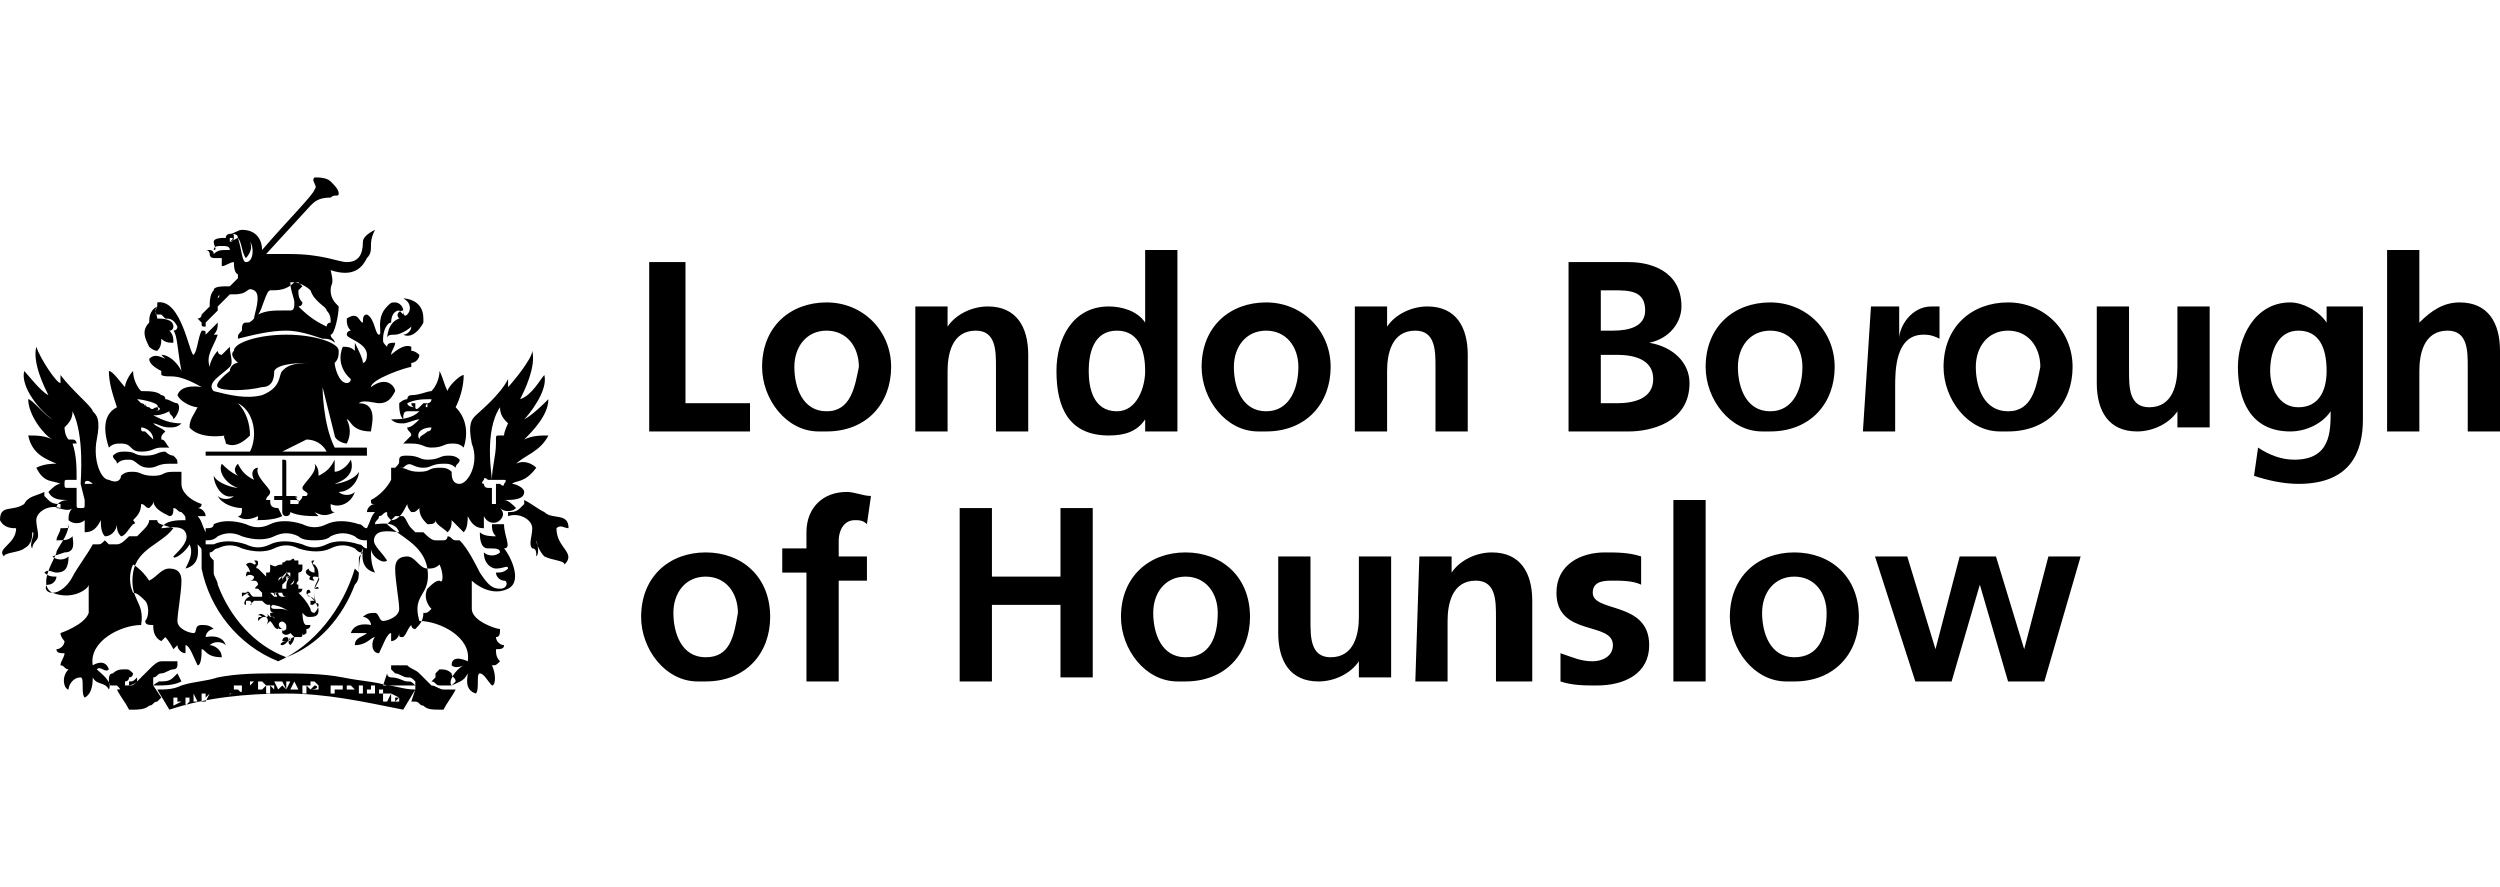
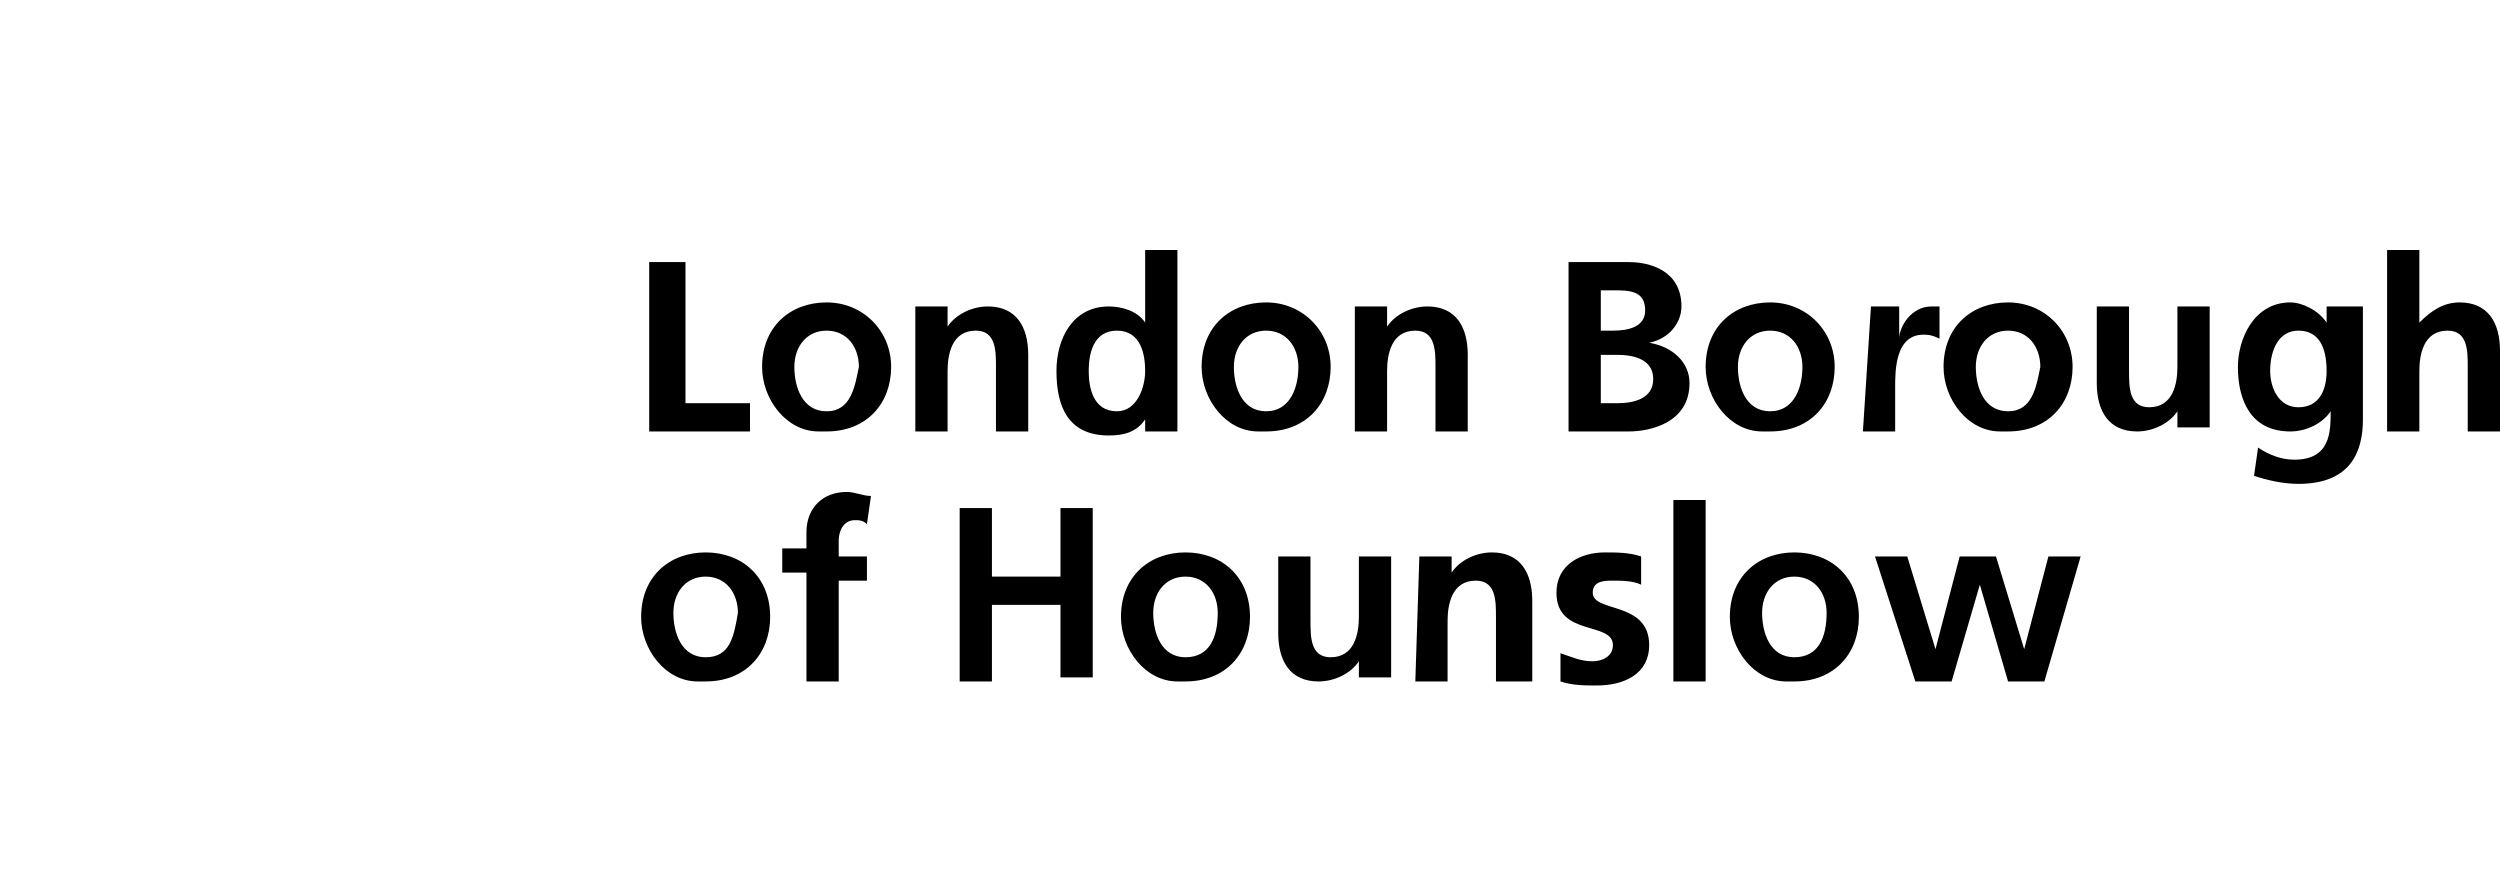
<svg xmlns="http://www.w3.org/2000/svg" version="1.1" id="Layer_1" x="0px" y="0px" viewBox="0 0 62 22" style="enable-background:new 0 0 62 22;" xml:space="preserve">
  <style type="text/css">
	.st0{fill-rule:evenodd;clip-rule:evenodd;}
</style>
  <g>
-     <path class="st0" d="M6.8,14.8C6.8,14.8,6.8,14.8,6.8,14.8l-0.1-0.1h0c0,0-0.1,0-0.1,0c0,0,0.1,0,0.1,0l0,0   C6.8,14.7,6.8,14.7,6.8,14.8L6.8,14.8L6.8,14.8c0-0.1,0.1-0.1,0.1-0.1h0l0,0l0,0c0,0,0.1,0,0.1,0h0c0,0,0,0.1,0.1,0.1c0,0,0,0,0,0   c0,0,0,0-0.1,0c0,0-0.1,0-0.1-0.1c0,0-0.1,0-0.1,0C6.9,14.8,6.9,14.8,6.8,14.8C6.9,14.8,6.8,14.8,6.8,14.8L6.8,14.8z M6.9,14.6   L6.9,14.6c0.1,0,0.1,0,0.2-0.1l0,0l0,0v0l0,0c0,0,0.1,0,0.1,0c0.1,0,0.1-0.1,0.1-0.2l0,0h0v0c0,0,0,0,0-0.1c0,0,0-0.1,0-0.1   c0,0,0,0,0-0.1v0l0,0c0,0,0,0,0,0.1c0,0,0,0.1,0,0.1c0,0,0,0,0,0.1l0,0l0,0l0,0c0,0.1,0,0.1-0.1,0.2c0,0,0,0-0.1,0v0v0h0l0,0   C7,14.6,7,14.6,6.9,14.6L6.9,14.6L6.9,14.6l0-0.1l0,0l0,0l0,0l0,0l0,0l0,0v0c0,0,0-0.1,0-0.1c0,0,0-0.1,0.1-0.1c0,0,0,0,0.1-0.1v0   v0l0,0l0,0v0h0l0,0c0,0,0,0.1-0.1,0.1c0,0-0.1,0.1-0.1,0.1c0,0.1,0,0.1,0,0.1v0h0l0,0v0c0,0,0,0,0,0l0,0v0L6.9,14.6   C6.9,14.6,6.9,14.6,6.9,14.6L6.9,14.6L6.9,14.6 M7.8,13.9c0,0-0.1,0.1,0,0.1c0.1,0.1,0.1,0.2,0.1,0.3c0,0.1-0.1,0.2-0.1,0.3   c0,0,0.1,0,0.1,0c0,0,0,0.1,0,0.1c0,0,0,0,0,0c0,0,0,0,0-0.1c0-0.1-0.1,0-0.1,0c0,0.2,0,0.3,0.1,0.5c0,0.1,0,0.2-0.2,0.2   c0,0,0,0,0,0c-0.1,0-0.1,0-0.2-0.1c0,0,0,0.3,0.1,0.3c0,0,0.1,0,0.1,0c0,0,0,0.1-0.1,0.1c0,0,0,0.1,0,0.1c0,0-0.1,0.1-0.1,0   c0,0,0,0,0,0c0,0.1,0,0.1-0.1,0.1c0,0,0,0,0,0c0,0,0,0.1,0,0.1c0,0,0-0.1,0-0.1c0,0,0,0-0.1,0c0,0,0,0.1-0.1,0.2   c-0.1-0.1,0-0.1,0-0.2C7.1,16,7,16,7,16C6.9,16,7,15.9,7.1,15.9c0,0-0.1,0-0.1,0c0,0,0,0,0,0c0,0,0-0.1,0.1-0.1   c0.1,0,0,0.1,0.1,0.1c0-0.1,0.1-0.1,0.1-0.1l-0.1-0.1c0,0-0.1,0.1-0.2,0c0,0,0.1,0,0.1,0c0,0,0,0,0,0c0,0-0.1,0-0.1,0   c0,0,0-0.1,0-0.1c0,0.1,0.1,0,0.1,0c0,0,0-0.1,0-0.1v0C7,15.3,6.8,15.5,7,15.6c-0.1,0-0.1,0-0.1-0.1c0,0,0,0,0,0.1   c-0.1,0-0.1-0.1-0.2-0.2c0,0-0.1,0.1-0.1,0.1c0,0,0.1-0.1,0-0.2c-0.1,0-0.1,0-0.2,0.1c0-0.1,0-0.1,0.1-0.1c0,0,0,0,0,0   c-0.1-0.1-0.1,0-0.1,0c0-0.1,0.1-0.1,0.2,0c0.1,0,0-0.1,0-0.1c0,0,0.1,0.1,0.1,0.1c0,0,0,0,0,0c0.1,0,0.1,0,0.1,0.1   c0,0,0-0.1,0-0.1c-0.1,0-0.1,0-0.1-0.1c0,0,0.1,0,0.1,0c0,0-0.1,0-0.1-0.1c0,0,0-0.1,0-0.1c0,0,0.1,0,0.1,0c-0.1,0-0.1,0.1,0,0.1   c0,0,0.1,0,0.1,0c0.1,0,0.2,0,0.3,0.1c-0.1-0.1-0.3-0.2-0.5-0.2c-0.1,0-0.1,0-0.2-0.1c0,0,0,0-0.1,0c0,0,0,0-0.1,0   c0,0-0.1,0.1-0.1,0.1c0,0,0.1,0,0-0.1c0,0-0.1,0-0.1,0c0,0,0,0,0,0.1c-0.1,0,0-0.2,0.1-0.2c0-0.1-0.1-0.1-0.2,0c0,0,0-0.1,0-0.1   c0,0,0,0,0.1,0c0,0,0.1,0.1,0.1,0.1c0,0,0-0.1-0.1-0.1c0.1-0.1,0.1,0.1,0.2,0.1c0.1,0,0.1,0,0.2,0c0,0,0-0.1,0-0.1   c0,0-0.1-0.1-0.1-0.1c-0.1,0-0.1,0,0-0.1c0,0,0-0.1-0.1-0.1c0,0-0.1,0-0.1,0c0,0,0,0,0,0c0,0,0.1,0,0.1-0.1c0,0-0.1-0.1-0.2,0   c0-0.2,0.1-0.1,0.1-0.1c0-0.1-0.1-0.2-0.1-0.2c0.1-0.1,0.2,0,0.2,0c0.1,0,0-0.1,0-0.1c0.1,0,0.1,0,0.1,0.1c0,0,0,0,0,0   c0,0-0.1,0.1,0,0.1c0.1,0.1,0.1,0.1,0.2,0.2c0,0,0,0,0-0.1c0,0,0,0,0,0c0.1,0,0.1,0,0.1-0.1c0,0,0,0,0-0.1C6.9,14.1,6.8,14,7,14   c0-0.1,0,0,0.1-0.1c0,0,0.1,0,0.1,0v0c0,0,0.1-0.1,0.1,0c0.1,0,0.1,0,0.1,0c0,0,0,0.1,0,0.1l0,0V14c0,0,0.1,0,0.1,0c0,0,0,0,0,0.1   c0,0,0,0,0,0c0,0.1-0.1,0.1-0.1,0.1c0,0.1,0,0.2,0,0.2c0,0-0.1,0.1,0,0.1c0,0,0,0,0,0c0,0,0,0,0,0c0,0,0,0.1,0,0.1c0,0,0,0,0.1,0   c0,0,0,0.1-0.1,0.1l0,0c0.1,0.1,0.2,0.2,0.3,0.4c0,0.1,0.1,0.1,0.1,0.1c0.1-0.1,0.1-0.2,0.1-0.2c0-0.1-0.2,0-0.1,0c0,0-0.1,0-0.1,0   c0,0,0-0.1,0-0.1c0,0,0.1,0,0.1,0c0-0.1-0.2-0.1-0.2-0.2s0.1-0.1,0.1,0c-0.1,0-0.1,0.1,0,0.1l0.1,0.1c0-0.1,0-0.2,0-0.3   c0.1-0.2,0.2-0.3,0-0.3c-0.1,0,0,0.1,0,0.1c0,0-0.2,0-0.1-0.1c-0.2-0.1-0.1-0.2,0-0.2c-0.1,0,0,0.1,0.1,0.1c0,0,0-0.1,0-0.1   C7.7,13.9,7.7,13.9,7.8,13.9C7.8,13.9,7.8,13.9,7.8,13.9C7.9,13.9,7.9,13.9,7.8,13.9C7.9,13.9,7.9,14,7.8,13.9   C7.9,14,7.9,13.9,7.8,13.9 M7.1,14L7.1,14L7.1,14L7.1,14L7.1,14L7.1,14L7.1,14L7.1,14L7.1,14L7.1,14L7.1,14L7.1,14L7.1,14L7.1,14   L7.1,14L7.1,14L7.1,14C7.1,14,7.1,14,7.1,14C7.1,14,7.1,14,7.1,14L7.1,14L7.1,14 M7.2,14.3C7.2,14.3,7.2,14.3,7.2,14.3L7.2,14.3   L7.2,14.3L7.2,14.3C7.2,14.3,7.1,14.4,7.2,14.3C7.1,14.4,7.1,14.3,7.2,14.3L7.2,14.3L7.2,14.3L7.2,14.3L7.2,14.3L7.2,14.3L7.2,14.3   L7.2,14.3L7.2,14.3c0-0.1,0-0.1,0-0.1H7.1l0-0.1C7.1,14.2,7.1,14.2,7.2,14.3L7.2,14.3L7,14.3h0l0,0l0,0c0,0,0,0,0,0.1   c0,0,0-0.1,0.1-0.1v0l0,0h0l0,0c0,0,0,0.1,0,0.1c0,0,0,0-0.1,0.1l0,0l0,0l0,0h0l0,0c0,0,0,0.1,0,0.1c0,0,0.1,0,0.1,0l0,0   c0,0,0,0,0,0l0,0v0C7.1,14.5,7.1,14.4,7.2,14.3C7.1,14.4,7.1,14.4,7.2,14.3 M7.2,14.2L7.2,14.2L7.2,14.2L7.2,14.2L7.2,14.2   L7.2,14.2L7.2,14.2C7.3,14.1,7.3,14.1,7.2,14.2C7.3,14.1,7.3,14.1,7.2,14.2L7.2,14.2L7.2,14.2L7.2,14.2L7.2,14.2l0-0.1v0L7.2,14.2   L7.2,14.2L7.2,14.2L7.2,14.2L7.2,14.2L7.2,14.2 M3.9,7.6C3.7,7.7,3.7,7.9,3.7,8c-0.2,0.2-0.1,0.4,0,0.6c0,0,0.1,0.1,0.2,0.1   C4,8.6,4,8.5,4,8.4c0.1,0.1,0.2,0.1,0.3,0.1c0-0.1,0-0.2-0.1-0.3c0.1,0,0.1-0.1,0.1-0.1C4.3,7.9,4,7.9,3.9,7.9   C3.9,7.8,3.8,7.7,3.9,7.6 M10.8,16.7L10.8,16.7c0,0.1,0,0.1,0,0.1c0,0,0.1,0.1,0.1,0.1l0,0l0,0c0,0.1,0,0.1,0,0.1h0.1   c0.1,0,0.1,0,0.2,0c0,0,0.1-0.1,0.1-0.1v0c0-0.1-0.1-0.1-0.1-0.2c-0.1-0.1-0.2-0.1-0.3-0.1C10.9,16.6,10.9,16.6,10.8,16.7    M10.8,16.8C10.8,16.8,10.8,16.8,10.8,16.8l-0.1,0.1c0.1,0,0.1,0.1,0.2,0.1c0,0,0-0.1,0-0.1C10.9,16.9,10.9,16.9,10.8,16.8    M10.3,17L10.3,17L10.3,17L10.3,17L10.3,17L10.3,17L10.3,17c-0.1-0.1-0.1-0.1-0.2-0.1c-0.1,0-0.2-0.1-0.4-0.1c0,0-0.1,0-0.1-0.1   l-0.1,0.3C9.8,17,10,17,10.3,17C10.2,17,10.3,17,10.3,17 M11,17.6c0.1-0.2,0.2-0.3,0.3-0.5c0,0-0.1,0-0.1,0c-0.1,0-0.1,0-0.2,0   c-0.1,0-0.2-0.1-0.3-0.1c-0.1-0.1-0.2-0.2-0.3-0.3c-0.1-0.1-0.2-0.1-0.3-0.2c-0.1,0-0.1,0-0.2,0c0,0-0.1,0-0.1,0c0,0,0,0-0.1,0v0v0   c0,0,0,0.1,0,0.1c0,0,0.1,0.1,0.1,0.1c0.1,0,0.2,0.1,0.3,0.1c0.1,0,0.1,0,0.2,0.1c0,0,0,0.1,0,0.1c0,0,0,0,0,0.1l0,0l-0.1,0.3   l0.1,0c0.1,0,0.1,0.1,0.2,0.1C10.6,17.6,10.7,17.6,11,17.6C10.9,17.6,11,17.6,11,17.6 M7.8,17L7.8,17L7.8,17l-0.1,0.1h0h0   C7.9,17.1,7.9,17,7.8,17L7.8,17L7.8,17 M7.6,17L7.6,17L7.6,17L7.6,17L7.6,17L7.6,17L7.6,17L7.6,17z M8.4,17L8.4,17L8.4,17L8.4,17   L8.4,17L8.4,17L8.4,17L8.4,17L8.4,17L8.4,17L8.4,17L8.4,17z M7.3,17L7.3,17L7.3,17L7.3,17z M6,17L6,17L6,17L6,17L6,17L6,17L6,17   L6,17L6,17L6,17L6,17L6,17z M6.7,16.9L6.7,16.9L6.7,16.9L6.7,16.9L6.7,16.9L6.7,16.9L6.7,16.9L6.7,16.9z M6.5,17L6.5,17L6.5,17   L6.5,17L6.5,17L6.5,17L6.5,17L6.5,17L6.5,17L6.5,17L6.5,17L6.5,17z M10.3,17.1L10,17.6c-1-0.2-1.9-0.4-2.9-0.4c-1,0-2,0.1-2.9,0.4   l-0.3-0.5h0c0.2,0,0.4,0,0.6-0.1c0.3-0.1,0.6-0.1,0.9-0.2c0.5-0.1,1-0.1,1.5-0.1c0.5,0,1.1,0,1.6,0.1C9,16.9,9.3,16.9,9.6,17   C9.8,17,10,17.1,10.3,17.1C10.2,17.1,10.3,17.1,10.3,17.1z M4.5,17.4L4.5,17.4l-0.1,0l0-0.1l-0.1,0l0,0.2L4.5,17.4z M4.7,17.4   L4.7,17.4L4.7,17.4L4.7,17.4L4.7,17.4l0-0.1l-0.1,0v0l0.1,0v0l-0.1,0l0,0.2L4.7,17.4z M4.8,17.2L4.8,17.2L4.8,17.2l-0.1,0v0   L4.8,17.2l0,0.2l0.1,0L4.8,17.2z M5.2,17.2l0-0.1L5.2,17.2L5.2,17.2L5.2,17.2L5.2,17.2L5.2,17.2l-0.1,0.1l0,0l0,0l0-0.1l-0.1,0   l0,0.1c0,0,0,0,0,0.1l0,0h0.1L5.2,17.2L5.2,17.2L5.2,17.2L5.2,17.2L5.2,17.2z M5.4,17.2L5.4,17.2L5.4,17.2L5.4,17.2L5.4,17.2   L5.4,17.2L5.4,17.2L5.4,17.2L5.4,17.2L5.4,17.2L5.4,17.2L5.4,17.2L5.4,17.2L5.4,17.2l-0.1-0.1l0,0v0l0,0l0,0L5.4,17.2L5.4,17.2   L5.4,17.2L5.4,17.2L5.4,17.2l-0.1,0l0,0v0h0L5.4,17.2L5.4,17.2L5.4,17.2L5.4,17.2z M5.8,17.2L5.8,17.2L5.8,17.2L5.8,17.2L5.8,17.2   L5.8,17.2L5.8,17.2l-0.1,0l0,0l0,0v0l0,0l0,0h0h0v0h0h0h0l0,0l0,0l0,0v0c0,0,0,0,0,0.1l0,0C5.7,17.2,5.7,17.2,5.8,17.2L5.8,17.2   L5.8,17.2L5.8,17.2L5.8,17.2L5.8,17.2z M6,17L6,17L6,17L6,17L5.9,17c0,0,0,0-0.1,0l0,0v0.1l0,0l0,0c0,0,0,0,0.1,0   C6,17.2,6,17.2,6,17L6,17L6,17z M6.2,17L6.2,17L6.2,17L6.2,17L6.2,17L6.2,17l0.1-0.1l-0.1,0L6.2,17L6.2,17L6.2,17z M6.6,17L6.6,17   L6.6,17L6.6,17l-0.1-0.1c0,0,0,0-0.1,0l0,0V17l0,0.1l0,0c0,0,0,0,0.1,0C6.5,17.1,6.5,17.1,6.6,17L6.6,17L6.6,17z M6.8,17.1   L6.8,17.1L6.8,17.1L6.8,17.1L6.8,17.1l0-0.1v0v0l0,0h0H6.6v0.2h0.1V17h0L6.8,17.1L6.8,17.1L6.8,17.1L6.8,17.1L6.8,17.1z M7.1,17.1   l0.1-0.2H7.1L7.1,17.1L7,16.9h0L7,17l0-0.1H6.8l0.1,0.2h0L7,17L7.1,17.1L7.1,17.1L7.1,17.1z M7.4,17.1l-0.1-0.2H7.3l-0.1,0.2h0.1   l0,0L7.4,17.1L7.4,17.1L7.4,17.1L7.4,17.1z M7.7,17.1L7.7,17.1L7.7,17.1L7.7,17.1L7.7,17.1l0-0.1v0v0l0,0l0,0H7.5v0.2h0.1V17l0,0h0   L7.7,17.1L7.7,17.1L7.7,17.1L7.7,17.1z M7.9,17L7.9,17L7.9,17L7.9,17L7.9,17L7.9,17l-0.1-0.1H7.7l0,0.2h0.1l0,0c0,0,0,0,0.1,0   L7.9,17C7.9,17.1,7.9,17.1,7.9,17L7.9,17L7.9,17z M8.3,17l-0.2,0v0h0.1l0,0.2h0.1L8.3,17L8.3,17L8.3,17z M8.5,17L8.5,17L8.5,17   L8.5,17C8.4,17,8.4,17,8.3,17l0,0l0,0v0.1l0,0c0,0,0,0,0.1,0c0,0,0,0,0.1,0L8.5,17L8.5,17L8.5,17L8.5,17z M8.7,17L8.7,17L8.7,17   l-0.1,0h0l0,0l0,0l0,0c0,0,0,0,0,0.1l0,0l0.1,0h0.1L8.7,17L8.7,17l-0.1,0.1h0v0h0l0,0l0,0v0l0,0l0,0L8.7,17L8.7,17L8.7,17L8.7,17z    M9,17l-0.1,0l0,0.2l0.1,0v0l-0.1,0v0l0.1,0L9,17l-0.1,0.1v0L9,17L9,17z M9.2,17.1l-0.2,0v0l0.1,0l0,0.1l0.1,0L9.2,17.1L9.2,17.1   L9.2,17.1z M9.5,17.1L9.5,17.1L9.5,17.1l-0.2,0l0-0.1l-0.1,0l0,0.2l0.1,0l0-0.1l0.1,0l0,0.1l0.1,0L9.5,17.1z M9.7,17.2l-0.2,0   l0,0.2l0.1,0v0l-0.1,0v0l0.1,0L9.7,17.2l-0.1,0.1v0L9.7,17.2L9.7,17.2z M9.9,17.3L9.9,17.3L9.9,17.3l-0.2-0.1l0,0.2l0.1,0l0-0.1   l0,0h0L9.9,17.3l-0.1,0.1v0l0.1,0l0,0L9.9,17.3L9.9,17.3L9.9,17.3L9.9,17.3L9.9,17.3L9.9,17.3L9.9,17.3z M9.8,17.2L9.8,17.2   L9.8,17.2L9.8,17.2L9.8,17.2L9.8,17.2L9.8,17.2z M3.3,16.7L3.3,16.7c-0.1-0.1-0.1-0.1-0.2-0.1c-0.1,0-0.2,0-0.3,0.1   c-0.1,0-0.1,0.1-0.1,0.2v0c0,0.1,0,0.1,0.1,0.1C2.9,17,3,17,3,17h0.1c0,0,0-0.1,0-0.1l0,0l0,0c0,0,0.1,0,0.1-0.1   C3.3,16.8,3.3,16.7,3.3,16.7 M3.4,16.8C3.4,16.8,3.3,16.8,3.4,16.8c-0.1,0.1-0.1,0.1-0.2,0.1c0,0.1,0,0.1,0,0.1   c0.1,0,0.1,0,0.2-0.1L3.4,16.8 M3.8,17L3.8,17C3.9,17,3.9,17,3.8,17c0.3,0,0.5,0,0.7-0.1l-0.1-0.2c0,0-0.1,0.1-0.1,0.1   c-0.1,0.1-0.2,0.1-0.4,0.1C4,16.9,3.9,16.9,3.8,17L3.8,17L3.8,17L3.8,17L3.8,17L3.8,17 M2.9,17.1c0.1,0.2,0.2,0.3,0.3,0.5   c0,0,0.1,0,0.1,0c0.1,0,0.3,0,0.4-0.1c0.1,0,0.1-0.1,0.2-0.1l0.1-0.1l-0.2-0.3l0,0c0,0,0,0,0-0.1c0,0,0-0.1,0-0.1   c0.1,0,0.1-0.1,0.2-0.1c0.1,0,0.2-0.1,0.3-0.1c0,0,0.1,0,0.1-0.1c0,0,0,0,0-0.1v0v0c0,0,0,0-0.1,0c0,0-0.1,0-0.1,0   c-0.1,0-0.1,0-0.2,0c-0.1,0-0.2,0.1-0.3,0.2c-0.1,0.1-0.2,0.2-0.3,0.3c-0.1,0.1-0.2,0.1-0.3,0.1c-0.1,0-0.1,0-0.2,0   C3,17.1,3,17.1,2.9,17.1 M9,6c0-0.1,0.1-0.2,0.3-0.3C9.2,5.9,9.2,6,9.2,6.1c0,0.1,0,0.2-0.1,0.3C9,6.6,8.8,6.9,8.2,6.7   c0.1,0.4,0,0.3,0,0.5c0,0.2,0.1,0.3,0.2,0.4c0,0.2-0.1,0.7-0.2,0.7h0c0,0.1,0.1,0.1,0.1,0.2C8.2,8.4,8.1,8.4,8,8.4   C7.7,8.3,7.4,8.2,7.1,8.2c-0.4,0-0.8,0.1-1.2,0.2c0-0.1,0-0.1,0.1-0.2l0,0c0-0.1,0-0.2,0.1-0.2c0,0,0,0,0,0C6.2,8,6.2,8,6.3,7.9   c0-0.1,0.2-0.6,0-0.7S6.2,7.3,5.8,7.3H5.7L5.4,7.6c0,0,0,0.1,0,0.1c0,0-0.1,0.1-0.1,0.1c0,0,0,0,0,0L5.1,8c0,0,0,0.1,0,0.1l0,0l0,0   l0,0l0,0c-0.1,0-0.1,0-0.1-0.1c0,0-0.1-0.1-0.1-0.1l0,0l0,0h0c0,0,0.1,0,0.1-0.1l0.2-0.2c0-0.1,0-0.3,0.1-0.4   c0-0.1,0.2-0.1,0.4-0.1l0.2-0.2c0,0,0-0.1,0-0.1c0,0-0.1,0-0.1-0.3c-0.1,0-0.2,0.1-0.3,0.1c0,0,0-0.1,0-0.2h0L5.4,6.4   c0,0-0.1,0-0.1,0c0,0-0.1,0-0.1-0.1c0,0,0-0.1-0.1-0.1l0,0l0.1,0h0c0,0,0.1,0,0.1,0.1h0c0.1-0.1,0.2-0.1,0.3-0.1h0c0,0,0.1,0,0.1,0   l0,0c0-0.1-0.1-0.1-0.2-0.1c0,0,0,0,0,0c-0.1,0-0.2,0-0.2,0.1C5.4,6.2,5.3,6.1,5.3,6c0-0.1,0.2-0.1,0.3-0.1c0-0.1,0.1-0.1,0.1-0.1   c0.1,0,0.2-0.1,0.3-0.1c0.4,0,0.5,0.3,0.5,0.5c0.6-0.7,1.3-1.4,1.3-1.5c0.1-0.1-0.1-0.2,0-0.3c0.1,0,0.3,0,0.4,0.1   c0.1,0.1,0.2,0.2,0.2,0.3c0,0.1-0.1,0-0.2,0.1C7.9,4.9,7.8,5,7.7,5.1L6.6,6.3c0.2,0,0.4,0,0.6,0c0.8,0,1.2,0.2,1.4,0.2   C8.9,6.5,9,6.3,9,6 M5.7,6c0,0,0.2-0.1,0.2-0.1c0-0.1-0.1-0.1-0.2-0.1c0.1,0,0.1,0,0.1,0.1C5.8,5.9,5.8,6,5.7,6L5.7,6   c0.1-0.1,0.1-0.1,0-0.1c0,0,0,0,0,0C5.7,5.9,5.7,5.9,5.7,6C5.7,6,5.7,6,5.7,6C5.7,6,5.6,6,5.7,6 M5.4,7.4L5.4,7.4   C5.5,7.3,5.4,7.3,5.4,7.4C5.4,7.3,5.4,7.4,5.4,7.4 M6.1,6.5c0.2,0,0.2-0.4,0.1-0.5c0.1,0.2-0.1,0.4-0.1,0.4C6,6.3,6,6,5.9,5.9   C6,6.2,6,6.5,6.1,6.5 M8.2,8c0-0.1,0-0.2-0.1-0.3C8.1,7.6,7.8,7.5,7.7,7.2v0C7.6,7.1,7.4,7,7.3,7c0,0,0,0,0,0l0,0   C7.1,7.2,6.9,7.2,6.7,7.2c-0.1,0-0.2,0.5-0.3,0.6c0.2-0.1,0.4-0.1,0.6-0.1c0.1,0,0.1,0,0.2,0c0.1,0,0.1-0.1,0.1-0.2   c0-0.1-0.1-0.3-0.1-0.5h0c0,0,0.1,0,0.1,0c0,0,0.1,0,0.1,0c0,0,0.1,0.1,0.1,0.1v0c0,0-0.1,0.1-0.1,0.1c0,0.1,0,0.2,0.1,0.3   c0,0.1-0.1,0.1-0.1,0.1C7.7,7.9,7.9,8,8.1,8.1c0,0,0-0.1,0.1-0.1C8.2,8.1,8.2,8,8.2,8 M7.3,12.3C7.3,12.3,7.3,12.3,7.3,12.3   L7.3,12.3l-0.2,0v-0.6c0-0.1,0-0.1,0-0.2c0-0.1,0-0.1-0.1-0.1l0,0c0,0,0,0.1,0,0.1c0,0.1,0,0.1,0,0.2v0.6H6.9v0c0,0-0.1,0-0.1,0   c0,0,0,0.1,0,0.1c0,0,0,0,0.1,0H7v0.3c0,0,0,0.1,0.1,0.1c0,0,0.1,0,0.1-0.1l0,0v-0.3h0.2C7.4,12.5,7.4,12.4,7.3,12.3   C7.4,12.4,7.4,12.3,7.3,12.3 M3.7,11.6c0.2,0,0.2-0.1,0.5-0.1c0.1,0,0.1,0,0.2,0c0-0.1,0-0.1-0.1-0.2c-0.1,0-0.2-0.1-0.2-0.1   c-0.2,0-0.2,0.1-0.5,0.1s-0.2-0.1-0.5-0.1c-0.1,0-0.2,0-0.3,0.1c0,0.1,0.1,0.1,0.1,0.2c0.1-0.1,0.2-0.1,0.3-0.1   C3.4,11.4,3.4,11.6,3.7,11.6 M3.3,14c-0.1,0.2-0.1,0.5,0,0.7c0.1,0,0.2,0.1,0.3,0.2c0.1,0.1,0.1,0.4,0,0.5c0,0,0,0,0,0   c0,0.1,0.1,0.1,0.2,0.1c0,0.1,0,0.3,0.2,0.4c0,0,0.1-0.1,0.1-0.1c0,0,0.1,0.1,0.2,0.3c0,0,0.1-0.1,0.1-0.1c0,0.1,0.1,0.2,0.2,0.2   c0-0.1,0-0.1,0-0.2c0.1,0,0.2,0.3,0.3,0.5c0.1,0,0.1-0.3,0.1-0.4c0.1,0,0.1,0.2,0.5,0.2c0-0.2-0.2-0.3-0.3-0.3   c0.1-0.1,0.3-0.1,0.4,0c-0.1-0.3-0.5-0.2-0.5-0.2c0-0.1,0.1-0.2,0.2-0.2c-0.1-0.1-0.2-0.1-0.3-0.1c-0.2,0-0.1,0.2-0.2,0.2   s-0.4-0.1-0.4-0.3s0.1-0.7,0.1-1c0-0.2-0.1-0.3-0.3-0.3c-0.2,0-0.3,0.2-0.5,0.3C3.5,14.1,3.3,14,3.3,14 M3.8,10.3   c0.2,0.1,0.4,0.2,0.7,0.2c-0.1,0.1-0.2,0.1-0.3,0.1c-0.2,0-0.3-0.1-0.4-0.1c0.1,0.1,0.2,0.1,0.3,0.2C4,10.8,4,10.8,4,10.9   c0.1,0,0.1,0.1,0.2,0.2v0c0,0-0.1,0-0.2,0c-0.2,0-0.2,0.1-0.5,0.1S3.3,11,3,11c-0.1,0-0.2,0-0.3,0.1c-0.1-0.3-0.2-0.8,0.2-1   C2.8,9.8,2.7,9.5,2.7,9.2c0.1,0,0.3,0.3,0.4,0.4c0-0.1,0.1-0.3,0.2-0.4c0,0.2,0.1,0.4,0.2,0.5c0.2,0,0.4,0,0.5,0.1   c0,0,0.1,0,0.1,0.1c0.1,0,0.2,0.1,0.3,0.1c0.1,0.1,0,0.3-0.1,0.4c0-0.1-0.1-0.1-0.1-0.2C4,10.3,3.9,10.3,3.8,10.3 M3.8,10.9   c0-0.2-0.2-0.3-0.3-0.3c0,0.1,0,0.1,0.1,0.1C3.7,10.8,3.7,10.8,3.8,10.9 M3.9,10.1c0,0,0.1,0.1-0.1,0.1C4,10.2,4,10.1,3.9,10.1   C4,10,3.5,9.9,3.4,9.9c0,0,0.1,0.1,0.1,0.1c0.1,0,0.1,0.1,0.1,0.1c0,0,0-0.1,0-0.1c0,0,0,0,0,0c0,0,0,0.1,0.1,0.1c0,0,0,0,0,0   C3.8,10.2,3.8,10.1,3.9,10.1C3.8,10.1,3.8,10.1,3.9,10.1L3.9,10.1C3.9,10,3.9,10,3.9,10.1 M10.5,11.6c0.2,0,0.2-0.1,0.5-0.1   c0.1,0,0.2,0,0.3,0.1c0-0.1,0.1-0.1,0.1-0.2c-0.1-0.1-0.2-0.1-0.3-0.1c-0.2,0-0.2,0.1-0.5,0.1c-0.2,0-0.2-0.1-0.5-0.1   c-0.1,0-0.2,0-0.2,0.1c0,0.1,0,0.1-0.1,0.2c0.1,0,0.1,0,0.2,0C10.2,11.4,10.2,11.6,10.5,11.6 M10.9,14c-0.1,0.1-0.2,0.1-0.3,0.1   c-0.2,0-0.3-0.3-0.5-0.3c-0.2,0-0.3,0.1-0.3,0.3c0,0.3,0.1,0.8,0.1,1s-0.3,0.3-0.4,0.3c-0.1,0-0.1-0.2-0.2-0.2   c-0.1,0-0.2,0-0.3,0.1c0.1,0,0.2,0.1,0.2,0.2c0,0-0.4-0.1-0.5,0.2c0.1,0,0.3,0,0.4,0c-0.1,0.1-0.3,0.1-0.3,0.3   c0.3,0,0.4-0.2,0.5-0.2c-0.1,0.1-0.1,0.4,0.1,0.4c0.1-0.2,0.2-0.5,0.3-0.5c0,0.1,0,0.1,0,0.2c0.1,0,0.2-0.1,0.2-0.2   c0,0.1,0,0.1,0.1,0.1c0.1-0.1,0.1-0.2,0.2-0.3c0,0,0,0.1,0.1,0.1c0.1-0.1,0.2-0.2,0.2-0.4c0.1,0,0.1,0,0.2-0.1   c-0.1-0.1-0.2-0.3-0.1-0.5c0,0,0,0,0,0c0.1-0.1,0.2-0.2,0.3-0.2C11,14.5,11,14.2,10.9,14 M12.8,11.5c0.2-0.1,0.4,0,0.5,0.1   c-0.3,0.4-0.5,0.3-0.6,0.4c0.1,0,0.3,0.1,0.3,0.2c0,0.2-0.3,0.2-0.5,0.2c0.1,0,0.2,0.1,0.3,0.2c-0.1,0.1-0.3,0.1-0.4,0   c0.1,0.1,0.1,0.2,0,0.3c-0.1,0.1-0.3,0.1-0.4-0.1c0,0.1,0,0.2,0,0.3c-0.2,0-0.3-0.1-0.4-0.3c0,0.1,0,0.3-0.1,0.4   c-0.1-0.1-0.2-0.2-0.3-0.3c0,0.1,0,0.2-0.1,0.3c-0.1-0.1-0.3-0.2-0.3-0.3c0,0.1-0.1,0.1-0.2,0.1c-0.1-0.1-0.2-0.2-0.2-0.4   c-0.1,0.1-0.1,0.1-0.2,0.1c0,0-0.1-0.1-0.1-0.2c-0.1,0.2-0.2,0.4-0.4,0.4c-0.1-0.1-0.1-0.1-0.1-0.2c-0.1,0-0.1,0.1-0.2,0.1   c0,0.1-0.1,0.1-0.1,0.2c0.1,0,0.5-0.1,0.6,0.2c-0.1,0-0.5-0.1-0.6,0.1c-0.1,0.2,0.1,0.3,0.3,0.6c-0.1,0.1-0.4-0.1-0.4-0.3   c0,0.2,0,0.4,0.1,0.6c-0.4-0.1-0.3-0.5-0.3-0.6c0,0-0.1,0.2-0.1,0.6c0,0,0,0-0.1-0.1c-0.3,1-1,1.9-1.9,2.3l0,0   c-1-0.4-1.7-1.3-1.9-2.3l0,0c0-0.1,0-0.2,0-0.2c0-0.1,0-0.1,0-0.2c0-0.1,0-0.1-0.1-0.2c0,0.1,0.1,0.5-0.3,0.6   c0.1-0.2,0.2-0.4,0.1-0.6c-0.1,0.2-0.4,0.4-0.4,0.3c0.2-0.2,0.4-0.4,0.3-0.6c-0.1-0.2-0.5-0.1-0.6-0.1c0.1-0.2,0.4-0.2,0.6-0.2   c0-0.1,0-0.1-0.1-0.2c-0.1,0-0.1-0.1-0.2-0.1c0,0.1,0,0.2-0.1,0.2c-0.2-0.1-0.4-0.2-0.4-0.4c0,0.1,0,0.1-0.1,0.2   c-0.1,0-0.1-0.1-0.2-0.1c0,0.2-0.1,0.3-0.2,0.4C3.4,13,3.3,13,3.3,13c-0.1,0.1-0.2,0.3-0.3,0.3c-0.1-0.1-0.1-0.2-0.1-0.3   c0,0.1-0.1,0.3-0.3,0.3c-0.1-0.1-0.1-0.3-0.1-0.4c-0.1,0.2-0.2,0.3-0.4,0.3c0-0.1,0-0.2,0-0.3C2,13,1.8,13,1.7,12.9   c0-0.1,0-0.2,0.1-0.3c-0.1,0.1-0.3,0-0.4,0c0-0.1,0.1-0.2,0.3-0.2c-0.2,0-0.4,0-0.5-0.2c0.1-0.1,0.2-0.2,0.3-0.2   c-0.2-0.1-0.4,0-0.6-0.4c0.2-0.1,0.4-0.1,0.5-0.1c-0.2-0.1-0.6-0.2-0.7-0.7c0.2,0,0.4,0,0.6,0.1c-0.2-0.1-0.6-0.6-0.6-1   c0.1,0,0.4,0.4,0.6,0.5C1,10.2,0.5,9.6,0.6,9.2C0.7,9.3,1,9.7,1.2,9.8C1.1,9.6,0.8,9,0.9,8.6c0.1,0.3,0.5,0.9,0.6,0.9   c0-0.1,0-0.1,0-0.2c0.3,0.4,0.8,0.8,0.8,0.9c0.1,0.1,0.2,0.2,0.1,0.7s0.1,1,0.3,1C2.9,12,3,11.9,3,11.8c0.1-0.1,0.2-0.1,0.3-0.1   c0.2,0,0.2,0.1,0.5,0.1s0.2-0.1,0.5-0.1c0.1,0,0.1,0,0.2,0c0,0.1,0,0.2,0,0.3c0,0.2,0.2,0.4,0.5,0.5c0,0.1-0.1,0.1-0.1,0.1   c0.1,0,0.2,0.1,0.2,0.2c-0.1,0-0.1,0-0.2,0c0.1,0.1,0.1,0.2,0.2,0.4v-2h1.1c0.2-0.4,0.1-1-0.3-1.2c0.2,0.2,0.3,0.5,0.3,0.8   C6,11,5.8,11.1,5.6,11c0-0.1-0.1-0.2,0-0.2c-0.7,0.1-0.9-0.2-0.9-0.2c0-0.2,0.1-0.3,0.2-0.5c-0.1,0-0.4-0.1-0.5-0.3   c0.1-0.3,0.6-0.2,0.6-0.2c-0.7-0.4-0.8-0.2-1-0.3c0-0.1,0-0.1,0-0.1C3.8,9.1,3.7,9,3.7,8.9c0.1-0.1,0.2-0.1,0.4,0   c0,0-0.1-0.1-0.1-0.1c0.2,0,0.4,0.2,0.5,0.4C4.4,8.7,4.4,8.3,4.3,8.2c0,0,0.1,0,0.1-0.1l0,0l0,0l0,0l0,0v0v0   C4.3,7.9,4.2,7.9,4.1,7.9L4,7.8c0,0,0,0-0.1,0l0,0c0,0-0.1,0,0-0.2l0-0.1c0.6-0.1,0.8,1.3,0.9,1.3C4.9,8.7,4.9,8.4,5,8.2   c0.1,0,0.1,0,0.1,0.1c0.1-0.1,0.2-0.2,0.3-0.3c0,0.1,0,0.2-0.1,0.3c0,0,0.1,0,0.1,0C5.3,8.6,5.1,8.8,5.2,9.1c0-0.1,0.1-0.3,0.2-0.4   c0,0,0,0.1,0.1,0.1c0.1-0.1,0.1-0.1,0.2-0.2c0,0.2,0.1,0.4,0,0.5C5.5,9.3,5.1,9.5,5.3,9.7c0.4,0.1,0.8,0.2,1.2,0.1   C7,9.6,6.9,9.3,7,9.2S7.2,9,7.7,9c-0.2,0-0.8,0-0.9,0.2C6.8,9.3,6.8,9.6,6.5,9.6C6.1,9.7,5.5,9.7,5.4,9.6C5.3,9.5,5.7,9.2,5.7,9.2   C5.7,9.1,5.8,9,5.9,9C5.8,8.9,5.7,8.8,5.8,8.7c0-0.2,0.6-0.4,1.3-0.4s1.3,0.2,1.3,0.4c0,0.1,0,0.2-0.1,0.3v0c0,0.1,0.1,0.5,0.3,0.5   c0,0,0.1,0,0.1-0.1c0,0-0.4-0.3-0.2-0.8c0.1,0,0.2,0,0.3,0.1c0-0.1,0-0.1,0-0.2C8.9,8.7,9,8.9,9,9c0,0,0.1,0,0.1-0.2   c0-0.3-0.5-0.4-0.5-0.5c0-0.1,0.1-0.1,0.1-0.1C8.6,8.1,8.6,8,8.6,7.9C8.9,7.7,8.9,8,9,8c0-0.1,0-0.2,0.1-0.2   c0.2,0.1,0.2,0.5,0.3,0.5c0.1,0-0.1-0.4,0.2-0.7c0.1-0.1,0.1-0.1,0.2-0.1c0.1,0,0.2,0.1,0.2,0.2c0,0,0,0.1,0,0.1   c0,0-0.1-0.1-0.1-0.1c-0.1,0-0.2,0.1-0.2,0.3C9.6,8,9.5,8.2,9.5,8.4c0,0.1,0,0.1,0.1,0.2c0-0.1,0.1-0.1,0.2-0.1   C9.8,8.6,9.7,8.7,9.7,8.8c0,0,0.3-0.3,0.5-0.2c0,0,0,0.1,0,0.1c0.1,0,0.2,0.1,0.2,0.1c0,0.1-0.1,0.2-0.2,0.2c0,0,0,0.1,0,0.1   c-0.1,0-1,0.3-1,0.5c0.4-0.3,0.6,0,0.6,0.1c-0.1,0.2-0.2,0.3-0.4,0.3c-0.1,0-0.4-0.1-0.5,0c0.5,0,0.3,0.6,0.3,0.7   c-0.5,0-0.5-0.3-0.6-0.3c0.1,0.2,0.1,0.4,0,0.6c-0.1,0-0.3-0.1-0.3-0.2c-0.1-0.4-0.2-0.8-0.3-1.2c0,0,0,0.9,0.3,1.5h0.8v2   c0.1-0.2,0.1-0.3,0.2-0.4c0,0-0.1,0-0.2,0c0-0.1,0.1-0.2,0.2-0.2c-0.1,0-0.1,0-0.1-0.1c0.2-0.1,0.4-0.3,0.5-0.5c0-0.1,0-0.2,0-0.3   c0.1,0,0.1,0,0.2,0c0.2,0,0.2,0.1,0.5,0.1c0.3,0,0.2-0.1,0.5-0.1c0.1,0,0.2,0,0.3,0.1c0,0.1,0,0.3,0.2,0.3c0.2,0,0.5-0.5,0.3-1   c-0.1-0.5,0-0.6,0.1-0.7s0.6-0.5,0.8-0.9c0,0.1,0,0.1,0,0.2c0.1-0.1,0.6-0.7,0.6-0.9c0.1,0.4-0.2,1-0.3,1.2   c0.3-0.1,0.5-0.5,0.6-0.6c0.1,0.4-0.4,1-0.5,1.1c0.2-0.1,0.5-0.4,0.6-0.5c0,0.4-0.4,0.8-0.6,1c0.2-0.1,0.4-0.1,0.6-0.1   C13.4,11.2,13,11.3,12.8,11.5L12.8,11.5z M2.3,12C2.3,11.9,2.3,11.9,2.3,12c-0.1-0.1-0.2-0.1-0.2,0l-0.1,0c0-0.1,0.1-1.2-0.2-1.8   c0,0.2-0.1,0.3-0.2,0.4c0,0,0,0.2,0.1,0.3c0,0,0,0,0.1,0c0.1,0,0.1,0.1,0.1,0.1S1.8,11,1.8,11l0,0h0c0.1,0.3,0.1,0.6,0.1,0.9   l-0.2,0h0c-0.1,0-0.1,0-0.1,0.1c0,0.1,0,0.1,0.1,0.1c0,0,0.1,0,0.1,0l0.1,0l0,0.3l0,0.1c0,0.1,0,0.1,0.1,0.1s0.1,0,0.1-0.1   c0,0,0,0,0-0.1L2,12l0.1,0L2.3,12C2.2,12,2.3,12,2.3,12z M7,11.2h1.1c-0.1-0.2-0.3-0.3-0.5-0.3C7.4,11,7.2,11.1,7,11.2z M5.1,13.1   c0.1,0,0.2,0,0.2-0.1c0.2-0.1,0.5-0.1,0.8,0c0.2,0.1,0.4,0.1,0.6,0c0.2-0.1,0.5-0.1,0.8,0c0.2,0.1,0.4,0.1,0.6,0   c0.2-0.1,0.5-0.1,0.8,0c0.1,0,0.1,0.1,0.2,0.1v-1.8H5.1V13.1L5.1,13.1z M5.1,13.5L5.1,13.5c0.1,0,0.2,0,0.2,0   c0.2-0.1,0.5-0.1,0.8,0c0.2,0.1,0.4,0.1,0.6,0c0.2-0.1,0.5-0.1,0.8,0c0.2,0.1,0.4,0.1,0.6,0c0.2-0.1,0.5-0.1,0.8,0   c0.1,0,0.1,0.1,0.2,0.1v0c0-0.1,0-0.2,0-0.2c-0.1,0-0.2,0-0.3-0.1c-0.2-0.1-0.4-0.1-0.6,0c-0.1,0.1-0.3,0.1-0.4,0.1l0,0   c-0.1,0-0.3,0-0.4-0.1c-0.2-0.1-0.4-0.1-0.6,0c-0.2,0.1-0.5,0.1-0.8,0c-0.2-0.1-0.4-0.1-0.6,0c-0.1,0.1-0.2,0.1-0.3,0.1   C5.1,13.4,5.1,13.4,5.1,13.5L5.1,13.5z M8.9,14.1c0-0.1,0-0.2,0-0.2c0-0.1,0-0.1,0.1-0.2c-0.1,0-0.1,0-0.2-0.1   c-0.2-0.1-0.4-0.1-0.6,0c-0.2,0.1-0.5,0.1-0.8,0c-0.2-0.1-0.4-0.1-0.6,0c-0.2,0.1-0.5,0.1-0.8,0c-0.2-0.1-0.4-0.1-0.6,0   c-0.1,0-0.1,0.1-0.2,0.1c0,0.1,0,0.1,0.1,0.2c0,0.1,0,0.2,0,0.3c0,0.1,0.1,0.2,0.1,0.3c0.3,0.8,0.9,1.5,1.7,1.8   c0.8-0.3,1.4-1,1.7-1.8C8.9,14.4,8.9,14.3,8.9,14.1z M12.3,10.9c0-0.1,0-0.1,0.1-0.1c0,0,0.1,0,0.1,0c0-0.1,0.1-0.3,0.1-0.3   c-0.1-0.1-0.2-0.2-0.2-0.4c-0.4,0.6-0.2,1.7-0.2,1.8l-0.1,0c0,0-0.1-0.1-0.1,0c0,0-0.1,0.1,0,0.1c0,0,0,0.1,0.1,0.1h0l0.1,0l0,0.3   c0,0,0,0.1,0,0.1c0,0,0.1,0,0.1,0c0,0,0,0,0-0.1l0-0.1l0-0.3l0.1,0c0,0,0.1,0.1,0.1,0c0,0,0.1-0.1,0-0.1c0,0,0,0-0.1,0h0l-0.2,0   c0-0.3,0.1-0.6,0.1-0.9h0C12.3,11,12.3,11,12.3,10.9z M11.3,10.1c0.3,0.3,0.3,0.7,0.2,1c-0.1-0.1-0.2-0.1-0.3-0.1   c-0.2,0-0.2,0.1-0.5,0.1c-0.2,0-0.2-0.1-0.5-0.1c-0.1,0-0.1,0-0.2,0v0c0.1-0.1,0.1-0.1,0.2-0.2c0-0.1-0.1-0.1-0.1-0.2   c0.1,0,0.2-0.1,0.3-0.2c-0.1,0-0.3,0.1-0.4,0.1c-0.1,0-0.2,0-0.3-0.1c0.2,0,0.5,0,0.7-0.2c-0.1,0-0.2,0-0.3,0   c-0.1,0-0.1,0.1-0.1,0.2c-0.1-0.1-0.1-0.3-0.1-0.4C9.9,10,10,9.9,10.1,9.9c0,0,0-0.1,0.1-0.1c0.2,0,0.4-0.1,0.5-0.1   c0.1-0.1,0.2-0.3,0.2-0.5C11,9.4,11,9.5,11.1,9.7c0-0.1,0.3-0.4,0.4-0.4C11.5,9.6,11.4,9.9,11.3,10.1 M10.6,10.7   c0.1,0,0.1-0.1,0.1-0.1c-0.2,0-0.4,0.1-0.3,0.3C10.4,10.8,10.5,10.8,10.6,10.7 M10.6,10c0,0,0.1,0,0.1-0.1c-0.2,0-0.4,0-0.6,0.1   c0,0,0,0.1,0.2,0.1c-0.1,0-0.1-0.1-0.1-0.1c0,0,0,0,0.1,0v0.1c0,0,0,0.1,0.1,0c0,0,0,0,0,0c0,0,0.1-0.1,0.1-0.1c0,0,0,0,0,0   c0,0,0,0,0.1,0c0,0,0,0,0,0c0,0,0,0.1,0,0.1C10.5,10.1,10.6,10,10.6,10 M10,7.4c0.2,0.1,0.2,0.3,0.1,0.4S10,7.7,10,7.7   c-0.1,0-0.2,0.1-0.1,0.2C9.6,8,9.6,8.4,9.6,8.4c0-0.1,0.1-0.1,0.2-0.1c0.1,0,0.3-0.1,0.4-0.2c0,0.1-0.1,0.2-0.2,0.2   c0.2,0.1,0.4-0.1,0.5-0.3c0,0,0-0.1,0-0.1C10.5,7.4,10,7.4,10,7.4 M6.9,12.6L6.9,12.6c-0.2,0-0.2-0.1-0.2-0.2l0,0c0,0-0.1,0-0.1,0   c0-0.1,0.1-0.1,0.1-0.2c0-0.1-0.4-0.4-0.3-0.6c-0.1,0-0.2,0.1-0.1,0.3c-0.2-0.1-0.3-0.2-0.4-0.4c-0.1,0.1-0.1,0.2,0,0.3   c-0.2-0.1-0.3-0.2-0.4-0.3c-0.1,0.2,0.1,0.5,0.4,0.6c-0.1,0-0.5-0.1-0.6-0.3c0,0.2,0.2,0.6,0.5,0.5c-0.1,0.1-0.3,0.1-0.4,0   c0.1,0.2,0.4,0.3,0.6,0.3c0,0.1,0,0.2-0.1,0.2c0.1,0.1,0.3,0.1,0.5,0c0,0.1,0,0.1-0.1,0.1c0.2,0,0.5,0,0.7-0.1L6.9,12.6L6.9,12.6z    M8.4,12.2c0.3,0,0.5-0.3,0.5-0.5C8.8,11.9,8.4,12,8.3,12c0.3-0.1,0.5-0.3,0.4-0.6c-0.1,0.2-0.3,0.3-0.4,0.3c0-0.1,0-0.2,0-0.3   c-0.1,0.2-0.2,0.3-0.4,0.4c0-0.1,0-0.2-0.1-0.3c0.1,0.2-0.3,0.5-0.3,0.6c0,0.1,0.2,0.1,0.1,0.2c0,0-0.1,0-0.1,0l0,0   c0,0.1-0.1,0.1-0.1,0.2H7.2v0.2c0.2,0.1,0.5,0.1,0.7,0.1c0,0-0.1-0.1-0.1-0.1c0.2,0.1,0.3,0.1,0.5,0c-0.1,0-0.1-0.1-0.1-0.2   c0.2,0.1,0.5,0,0.6-0.3C8.7,12.3,8.5,12.3,8.4,12.2 M12.5,13c0,0-0.1,0-0.2,0c0,0,0,0-0.1,0c0,0.1,0,0.2,0.1,0.3   c-0.1,0-0.3,0-0.4-0.1h0c0,0.1,0,0.4,0.2,0.4c0.2,0,0.3,0,0.3,0.1c-0.1,0.1-0.3,0.1-0.4,0c0,0.3,0.2,0.4,0.3,0.4   c0.2,0,0.3-0.1,0.3,0c-0.1,0.1-0.2,0.1-0.3,0.1c0,0.1,0.1,0.2,0.2,0.2c0.1,0,0.1,0.2-0.1,0.2s-0.3-0.1-0.5-0.4   c-0.1-0.2-0.3-0.6-0.5-0.8l0,0l-0.1,0c-0.1,0-0.1-0.1-0.2-0.1c0,0,0,0.1-0.1,0.1l-0.1,0l-0.1,0c-0.1,0-0.2-0.1-0.3-0.2   c0,0-0.1,0-0.1,0l-0.1,0l-0.1-0.1c-0.1-0.1-0.1-0.2-0.2-0.3c0,0-0.1,0-0.1,0l-0.1,0l0,0c-0.1,0.1-0.1,0.1-0.2,0.2   c0.3,0.3,0.9,0.5,1,1.1c0.1,0.7-0.4,0.6-0.2,1.3c0.5,0,1.3,0.4,1.2,1c0,0-0.4-0.2-0.4,0.1c0.1,0.1,0.3,0,0.3,0   c-0.2,0.1-0.4,0.4-0.3,0.5c0.2-0.1,0.3-0.1,0.4-0.3c0,0.1-0.1,0.4,0.2,0.5c0.1-0.1,0-0.5,0.1-0.5c0.1,0,0.2,0.2,0.3,0.3   c0.1,0,0.1-0.3,0-0.5c0.1,0,0.1,0,0.2-0.1c-0.1-0.1-0.1-0.2-0.1-0.3c0.1,0,0.2,0,0.2-0.1c-0.1,0-0.2-0.1-0.2-0.2   c0.1,0,0.1-0.1,0.1-0.2c-0.1,0-0.7-0.2-0.7-0.5c0-0.2,0-0.4,0-0.7c0.1,0.1,0.5,0.4,0.9,0.2c0.4-0.2,0-0.9-0.1-1   C12.7,13.6,12.5,13.3,12.5,13 M13.8,13.1c0.1-0.1,0.2,0,0.3,0c0-0.4-0.4-0.2-0.6-0.4c-0.2-0.1-0.3-0.2-0.5-0.3l0,0l0,0.1l-0.1,0.1   c-0.1,0.1-0.2,0.1-0.3,0.1c0,0,0,0,0,0.1c0.3-0.1,0.6,0.1,0.6,0.3s-0.1,0.4,0,0.5c0.1,0,0.1,0.1,0.1,0.2c0.1-0.1,0-0.4,0-0.4   c0,0.1,0.1,0.3,0.2,0.4c0.2,0.1,0.5,0.1,0.5,0.2C14.3,13.7,13.8,13.6,13.8,13.1 M1.7,13c0,0.3-0.3,0.6-0.3,0.7s-0.5,0.8-0.1,1   c0.5,0.2,0.9-0.1,0.9-0.2c0,0.2,0,0.4,0,0.7c-0.1,0.3-0.7,0.5-0.7,0.5c0,0.1,0.1,0.2,0.1,0.2c0,0.1-0.1,0.2-0.2,0.2   c0,0.1,0.1,0.1,0.2,0.1c0,0.1-0.1,0.2-0.1,0.3c0.1,0,0.1,0.1,0.2,0.1c-0.2,0.2-0.1,0.5,0,0.5c0-0.1,0.1-0.3,0.3-0.3   c0.1,0,0,0.4,0.1,0.5c0.2-0.1,0.2-0.4,0.2-0.5c0.1,0.2,0.3,0.1,0.4,0.3c0.1-0.2-0.2-0.4-0.3-0.5c0.1-0.1,0.2,0.1,0.3,0   c-0.1-0.3-0.4-0.1-0.4-0.1c-0.1-0.6,0.7-1,1.2-1c0.1-0.6-0.3-0.6-0.2-1.3c0.1-0.6,0.7-0.7,1-1.1C4,13,3.9,13,3.9,12.9l0,0l-0.1,0   c0,0-0.1,0-0.1,0c0,0.1-0.1,0.2-0.2,0.3l-0.1,0.1l-0.1,0c0,0-0.1,0-0.1,0c-0.1,0.1-0.2,0.2-0.3,0.2l-0.1,0l-0.1,0   c0,0-0.1-0.1-0.1-0.1c-0.1,0.1-0.1,0.1-0.2,0.1l-0.1,0l0,0c-0.1,0.2-0.4,0.6-0.5,0.8c-0.1,0.2-0.3,0.4-0.5,0.4   c-0.2,0-0.2-0.2-0.1-0.2c0.1,0,0.2-0.1,0.2-0.2c-0.1,0-0.2,0-0.3-0.1c0.1-0.1,0.2,0,0.3,0c0.2,0,0.3-0.1,0.3-0.4   c-0.1,0.1-0.3,0.1-0.4,0c0,0,0,0,0.3-0.1c0.3,0,0.2-0.3,0.2-0.4h0c-0.1,0.1-0.2,0.1-0.4,0.1c0-0.1,0.1-0.2,0.1-0.3c0,0,0,0-0.1,0   C1.8,13.1,1.7,13.1,1.7,13 M0.4,13.1c0,0.4-0.5,0.5-0.3,0.7c0-0.1,0.4-0.1,0.5-0.2c0.2-0.1,0.2-0.3,0.2-0.4c0.1,0-0.1,0.3,0,0.4   c0-0.1,0.1-0.2,0.1-0.2c0.1-0.1,0-0.3,0-0.5c0-0.2,0.3-0.4,0.6-0.3c0,0,0,0,0-0.1c-0.1,0-0.2,0-0.3-0.1l-0.1-0.1l0-0.1l0,0   c-0.2,0.1-0.4,0.1-0.5,0.3c-0.3,0.2-0.6,0-0.6,0.4C0.1,13.1,0.3,13.1,0.4,13.1" />
    <path class="st0" d="M16.1,6.5H17V10h1.6v0.7h-2.5V6.5z M20.5,7.5c-0.9,0-1.6,0.6-1.6,1.6c0,0.8,0.6,1.6,1.4,1.6c0.1,0,0.1,0,0.2,0   c1,0,1.6-0.7,1.6-1.6C22.1,8.2,21.4,7.5,20.5,7.5 M20.5,10.2c-0.6,0-0.8-0.6-0.8-1.1c0-0.5,0.3-0.9,0.8-0.9c0.5,0,0.8,0.4,0.8,0.9   C21.2,9.6,21.1,10.2,20.5,10.2 M22.7,10.7h0.8V9.2c0-0.4,0.1-1,0.7-1c0.5,0,0.5,0.5,0.5,0.9v1.6h0.8V8.8c0-0.7-0.3-1.2-1-1.2   c-0.4,0-0.8,0.2-1,0.5h0V7.6h-0.8L22.7,10.7L22.7,10.7z M28.4,10.7h0.8V6.2h-0.8V8h0c-0.2-0.3-0.6-0.4-0.9-0.4   c-0.9,0-1.3,0.8-1.3,1.6c0,0.9,0.3,1.6,1.3,1.6c0.4,0,0.7-0.1,0.9-0.4h0V10.7L28.4,10.7z M27,9.2c0-0.4,0.1-1,0.7-1s0.7,0.6,0.7,1   c0,0.4-0.2,1-0.7,1C27.1,10.2,27,9.6,27,9.2L27,9.2z M31.4,7.5c-0.9,0-1.6,0.6-1.6,1.6c0,0.8,0.6,1.6,1.4,1.6c0.1,0,0.1,0,0.2,0   c1,0,1.6-0.7,1.6-1.6C33,8.2,32.3,7.5,31.4,7.5 M31.4,10.2c-0.6,0-0.8-0.6-0.8-1.1c0-0.5,0.3-0.9,0.8-0.9s0.8,0.4,0.8,0.9   C32.2,9.6,32,10.2,31.4,10.2 M33.6,10.7h0.8V9.2c0-0.4,0.1-1,0.7-1c0.5,0,0.5,0.5,0.5,0.9v1.6h0.8V8.8c0-0.7-0.3-1.2-1-1.2   c-0.4,0-0.8,0.2-1,0.5h0V7.6h-0.8L33.6,10.7L33.6,10.7z M38.9,10.7h1.5c0.5,0,1.5-0.2,1.5-1.2c0-0.5-0.4-0.9-1-1v0   c0.5-0.1,0.8-0.5,0.8-0.9c0-0.9-0.8-1.1-1.3-1.1h-1.5L38.9,10.7L38.9,10.7z M39.7,7.2h0.3c0.4,0,0.8,0,0.8,0.5   c0,0.4-0.4,0.5-0.8,0.5h-0.3L39.7,7.2L39.7,7.2z M39.7,8.8h0.4c0.4,0,0.9,0.1,0.9,0.6c0,0.5-0.5,0.6-0.9,0.6h-0.4V8.8L39.7,8.8z    M43.9,7.5c-0.9,0-1.6,0.6-1.6,1.6c0,0.8,0.6,1.6,1.4,1.6c0.1,0,0.1,0,0.2,0c1,0,1.6-0.7,1.6-1.6C45.5,8.2,44.8,7.5,43.9,7.5    M43.9,10.2c-0.6,0-0.8-0.6-0.8-1.1c0-0.5,0.3-0.9,0.8-0.9c0.5,0,0.8,0.4,0.8,0.9C44.7,9.6,44.5,10.2,43.9,10.2 M46.2,10.7H47V9.6   c0-0.4,0-1.3,0.7-1.3c0.1,0,0.2,0,0.4,0.1V7.6c-0.1,0-0.2,0-0.2,0c-0.5,0-0.8,0.5-0.8,0.8h0V7.6h-0.7L46.2,10.7L46.2,10.7z    M49.8,7.5c-0.9,0-1.6,0.6-1.6,1.6c0,0.8,0.6,1.6,1.4,1.6c0.1,0,0.1,0,0.2,0c1,0,1.6-0.7,1.6-1.6C51.4,8.2,50.7,7.5,49.8,7.5    M49.8,10.2c-0.6,0-0.8-0.6-0.8-1.1c0-0.5,0.3-0.9,0.8-0.9s0.8,0.4,0.8,0.9C50.5,9.6,50.4,10.2,49.8,10.2 M54.8,7.6H54v1.5   c0,0.4-0.1,1-0.7,1c-0.5,0-0.5-0.5-0.5-0.9V7.6H52v1.9c0,0.7,0.3,1.2,1,1.2c0.4,0,0.8-0.2,1-0.5h0v0.4h0.8L54.8,7.6L54.8,7.6z    M57.7,7.6V8h0c-0.2-0.3-0.6-0.5-0.9-0.5c-0.9,0-1.3,0.9-1.3,1.6c0,0.8,0.3,1.6,1.3,1.6c0.4,0,0.8-0.2,1-0.5h0c0,0.5,0,1.2-0.9,1.2   c-0.3,0-0.6-0.1-0.9-0.3l-0.1,0.7c0.3,0.1,0.7,0.2,1.1,0.2c1.3,0,1.6-0.8,1.6-1.6V7.6H57.7L57.7,7.6z M57,10.1   c-0.5,0-0.7-0.5-0.7-0.9c0-0.5,0.2-1,0.7-1c0.5,0,0.7,0.4,0.7,1C57.7,9.7,57.5,10.1,57,10.1L57,10.1z M59.2,10.7H60V9.2   c0-0.4,0.1-1,0.7-1c0.5,0,0.5,0.5,0.5,0.9v1.6H62v-2c0-0.7-0.3-1.2-1-1.2c-0.4,0-0.7,0.2-1,0.5h0V6.2h-0.8L59.2,10.7L59.2,10.7z    M17.5,13.7c-0.9,0-1.6,0.6-1.6,1.6c0,0.8,0.6,1.6,1.4,1.6c0.1,0,0.1,0,0.2,0c1,0,1.6-0.7,1.6-1.6C19.1,14.3,18.4,13.7,17.5,13.7    M17.5,16.3c-0.6,0-0.8-0.6-0.8-1.1c0-0.5,0.3-0.9,0.8-0.9s0.8,0.4,0.8,0.9C18.2,15.8,18.1,16.3,17.5,16.3 M20,16.9h0.8v-2.5h0.7   v-0.6h-0.7v-0.4c0-0.2,0.1-0.5,0.4-0.5c0.1,0,0.2,0,0.3,0.1l0.1-0.7c-0.2,0-0.4-0.1-0.6-0.1c-0.6,0-1,0.4-1,1v0.4h-0.6v0.6H20V16.9   L20,16.9z M23.8,16.9h0.8V15h1.7v1.8h0.8v-4.2h-0.8v1.7h-1.7v-1.7h-0.8V16.9z M29.4,13.7c-0.9,0-1.6,0.6-1.6,1.6   c0,0.8,0.6,1.6,1.4,1.6c0.1,0,0.1,0,0.2,0c1,0,1.6-0.7,1.6-1.6C31,14.3,30.3,13.7,29.4,13.7 M29.4,16.3c-0.6,0-0.8-0.6-0.8-1.1   c0-0.5,0.3-0.9,0.8-0.9s0.8,0.4,0.8,0.9C30.2,15.8,30,16.3,29.4,16.3 M34.5,13.8h-0.8v1.5c0,0.4-0.1,1-0.7,1   c-0.5,0-0.5-0.5-0.5-0.9v-1.6h-0.8v1.9c0,0.7,0.3,1.2,1,1.2c0.4,0,0.8-0.2,1-0.5h0v0.4h0.8V13.8L34.5,13.8z M35.1,16.9h0.8v-1.5   c0-0.4,0.1-1,0.7-1c0.5,0,0.5,0.5,0.5,0.9v1.6H38v-2c0-0.7-0.3-1.2-1-1.2c-0.4,0-0.8,0.2-1,0.5h0v-0.4h-0.8L35.1,16.9L35.1,16.9z    M40.7,13.8c-0.3-0.1-0.6-0.1-0.9-0.1c-0.6,0-1.2,0.3-1.2,1c0,1.1,1.4,0.7,1.4,1.3c0,0.3-0.3,0.4-0.5,0.4c-0.3,0-0.5-0.1-0.8-0.2   l0,0.7c0.3,0.1,0.6,0.1,0.9,0.1c0.7,0,1.3-0.3,1.3-1c0-1.1-1.4-0.8-1.4-1.3c0-0.3,0.3-0.3,0.5-0.3c0.2,0,0.5,0,0.7,0.1L40.7,13.8z    M41.5,16.9h0.8v-4.5h-0.8V16.9z M44.5,13.7c-0.9,0-1.6,0.6-1.6,1.6c0,0.8,0.6,1.6,1.4,1.6c0.1,0,0.1,0,0.2,0c1,0,1.6-0.7,1.6-1.6   C46.1,14.3,45.4,13.7,44.5,13.7 M44.5,16.3c-0.6,0-0.8-0.6-0.8-1.1c0-0.5,0.3-0.9,0.8-0.9c0.5,0,0.8,0.4,0.8,0.9   C45.3,15.8,45.1,16.3,44.5,16.3 M47.5,16.9h0.9l0.7-2.4h0l0.7,2.4h0.9l0.9-3.1h-0.8l-0.6,2.3h0l-0.7-2.3h-0.9L48,16.1h0l-0.7-2.3   h-0.8L47.5,16.9z" />
  </g>
</svg>